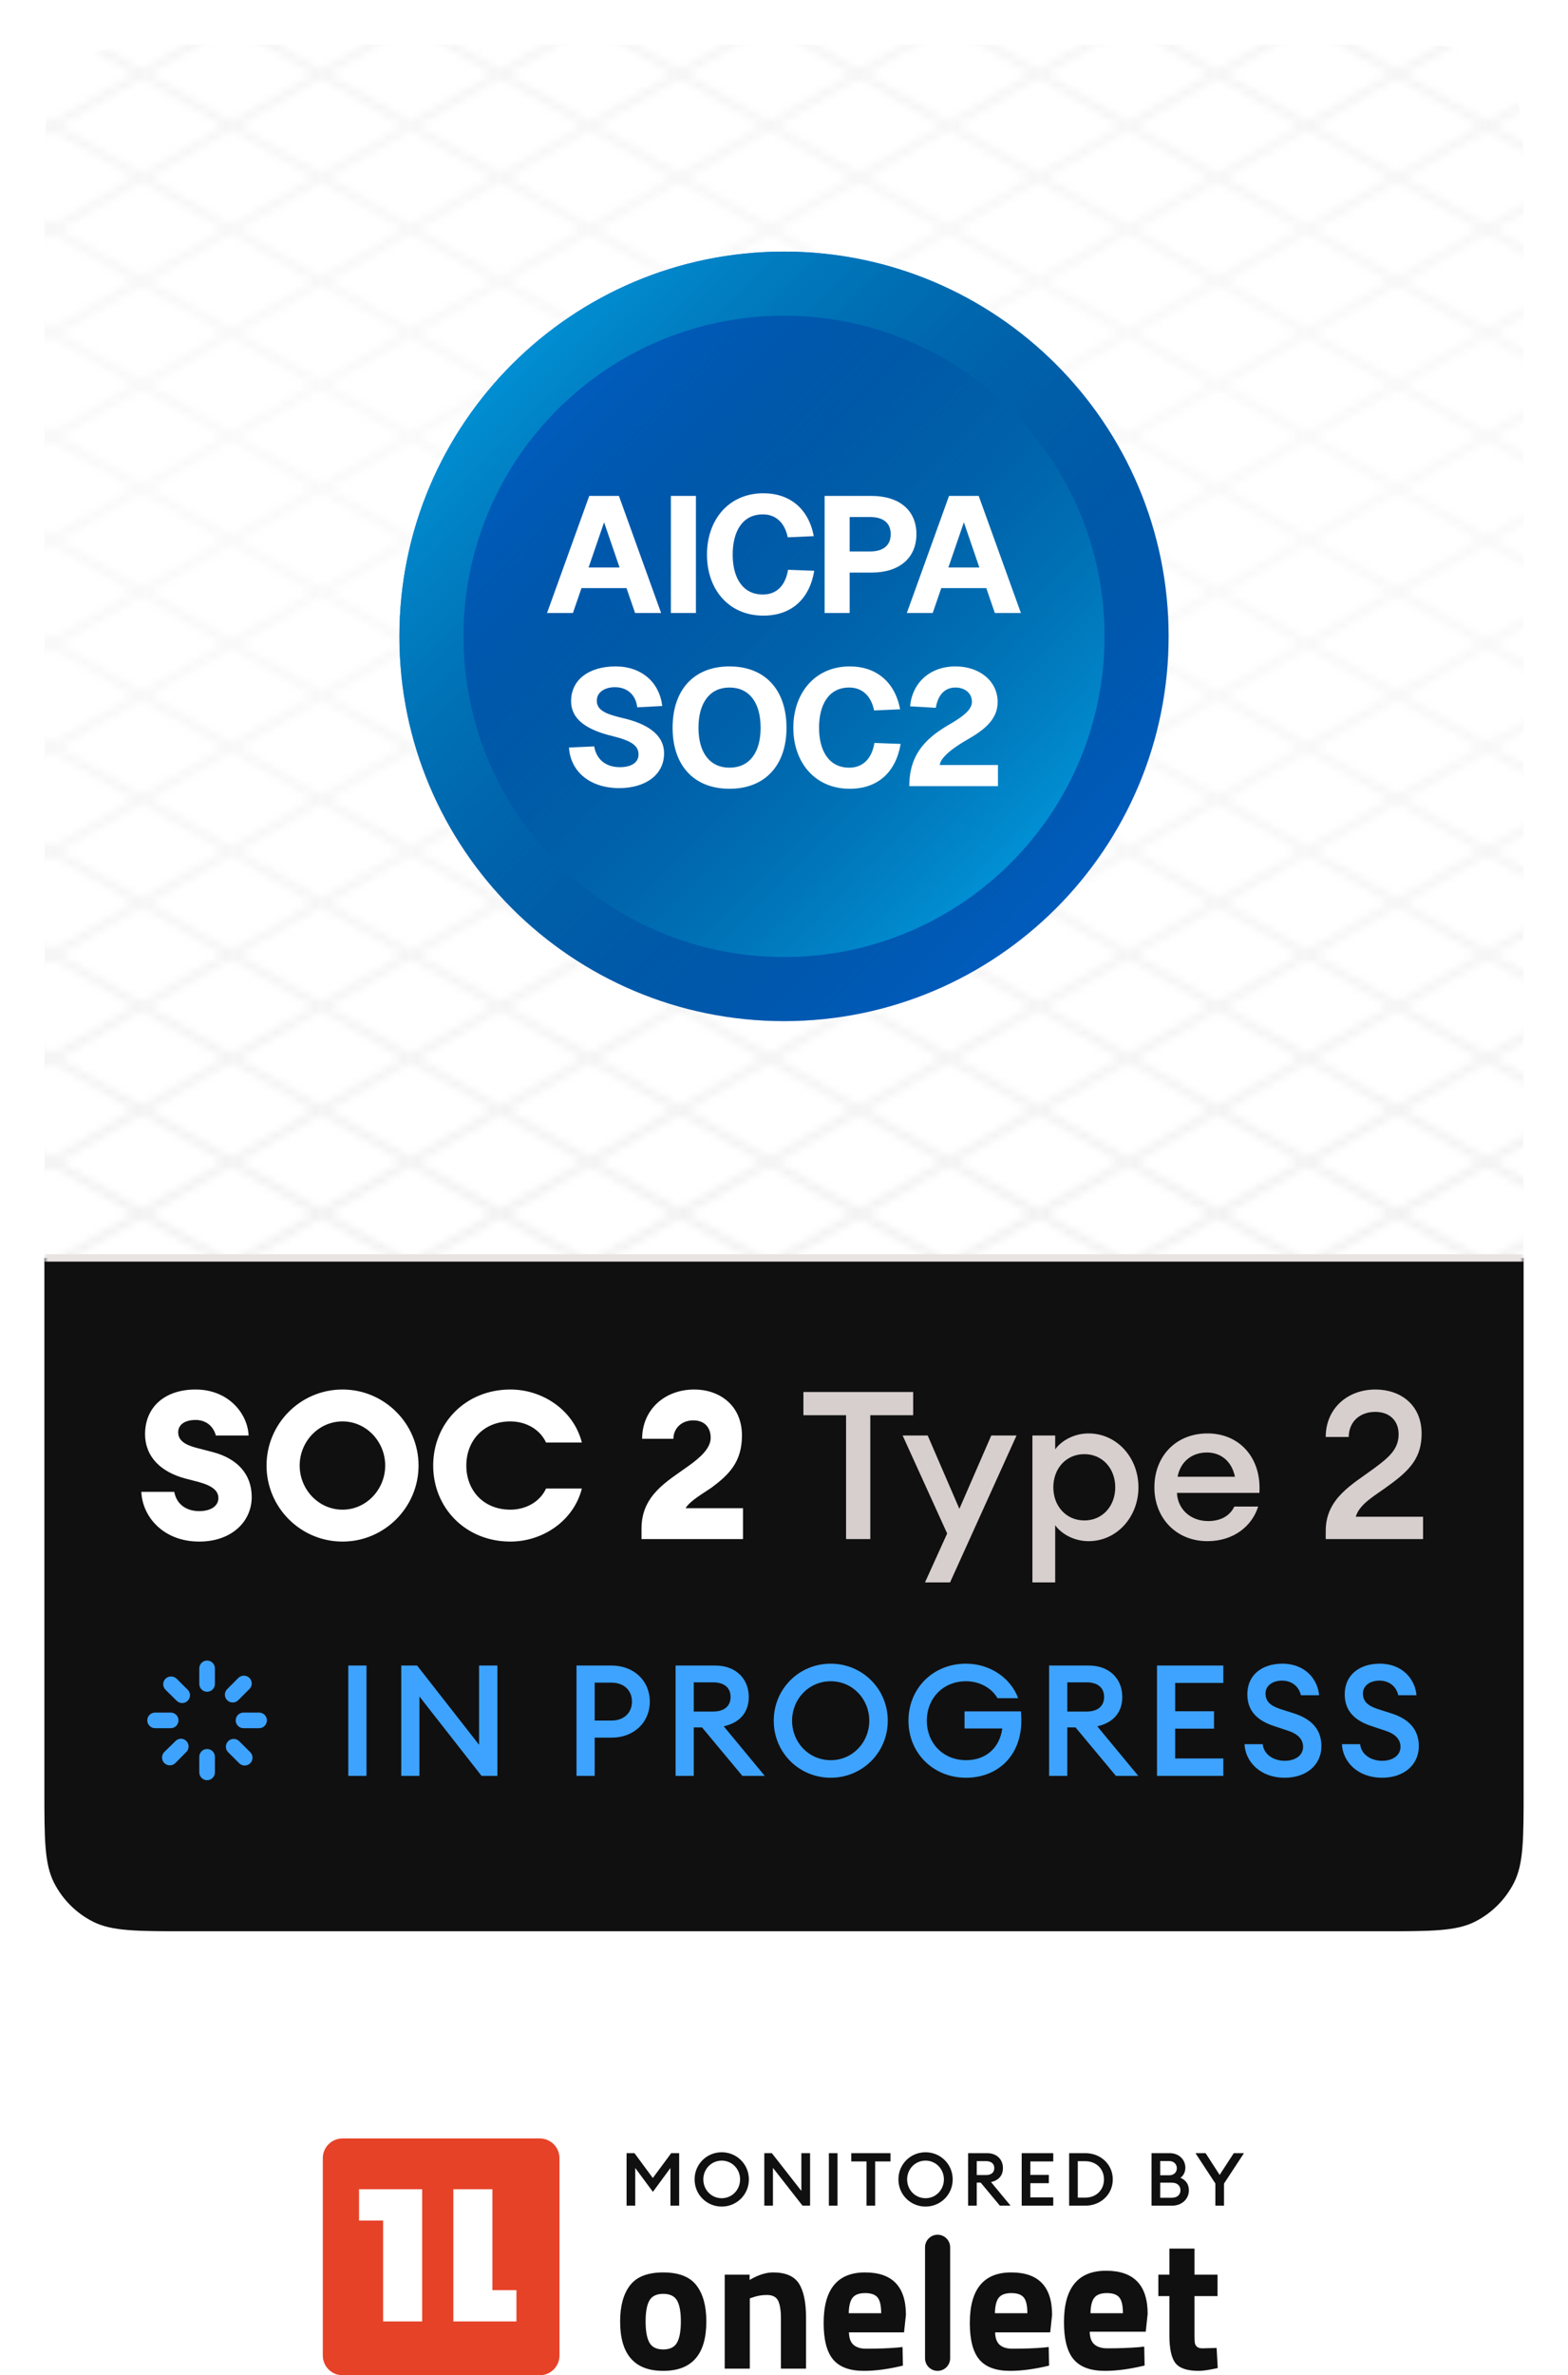
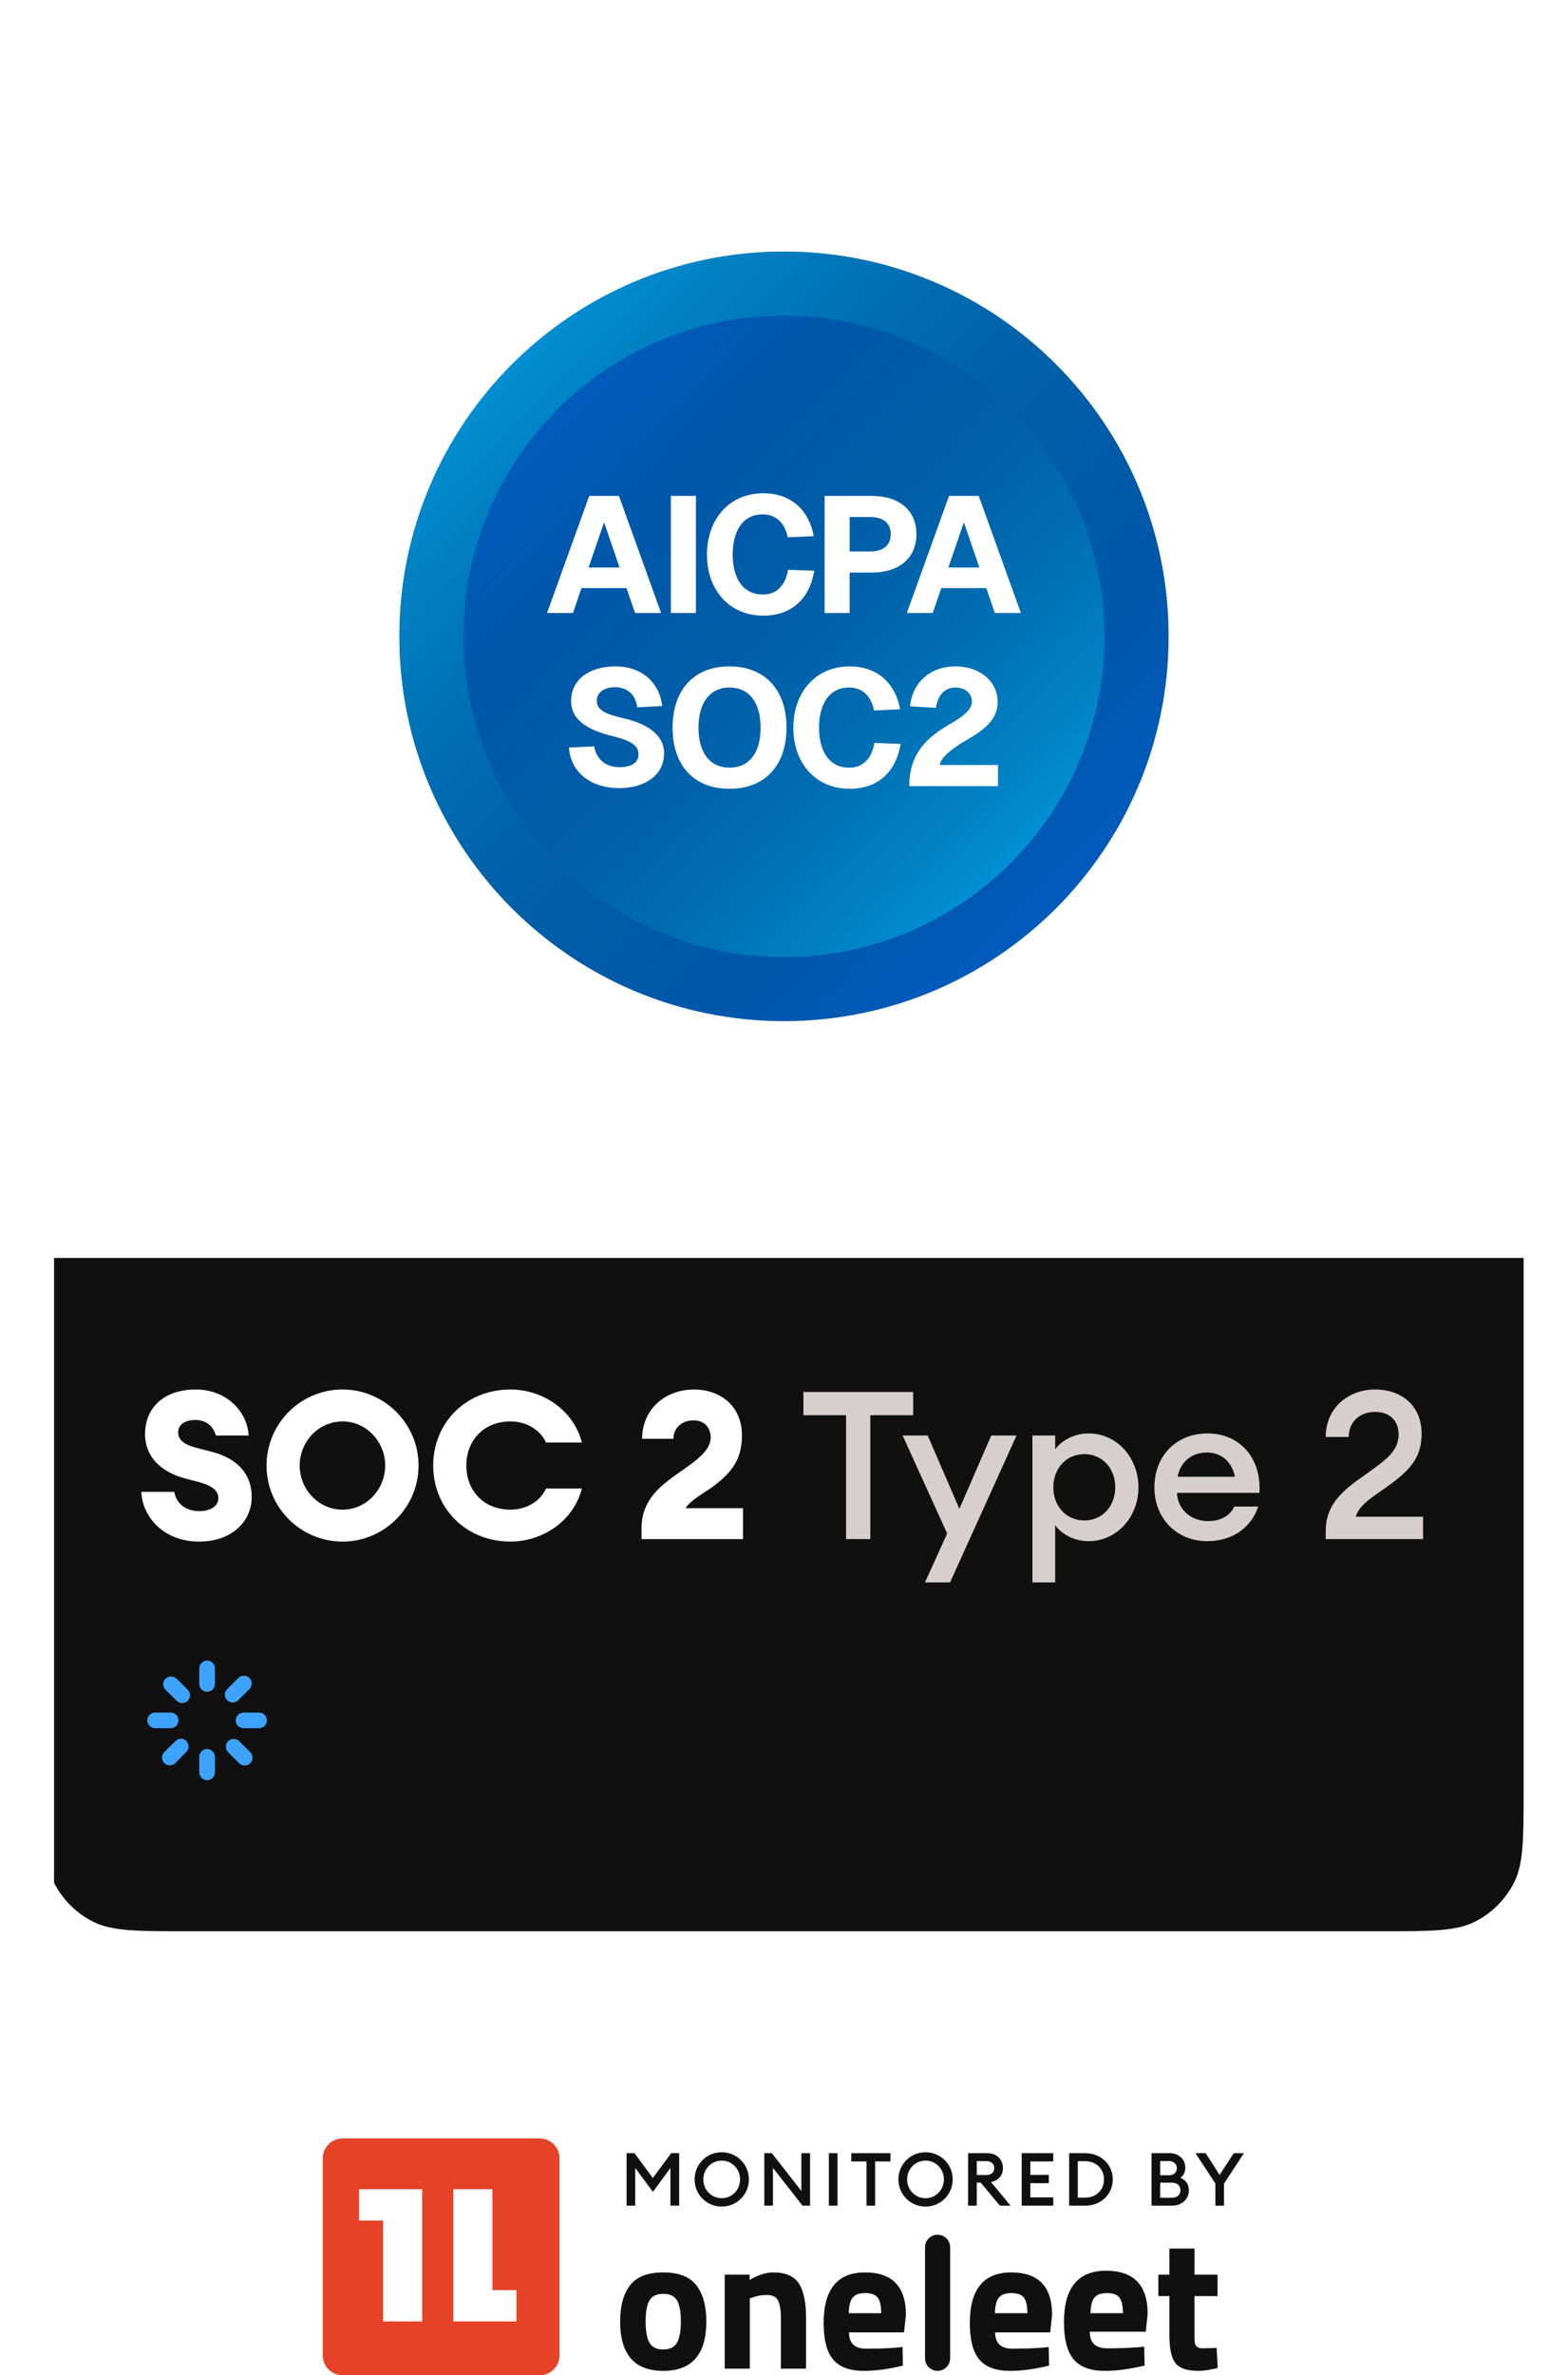
<svg xmlns="http://www.w3.org/2000/svg" width="212" height="321" viewBox="0 0 212 321" fill="none">
  <g filter="url(#filter0_dd_232_140730)">
    <g clip-path="url(#clip0_232_140730)">
      <path d="M6 25.2C6 18.479 6 15.119 7.308 12.552C8.458 10.294 10.294 8.458 12.552 7.308C15.119 6 18.479 6 25.2 6H186.8C193.521 6 196.881 6 199.448 7.308C201.706 8.458 203.542 10.294 204.692 12.552C206 15.119 206 18.479 206 25.2V241.8C206 248.521 206 251.881 204.692 254.448C203.542 256.706 201.706 258.542 199.448 259.692C196.881 261 193.521 261 186.8 261H25.2C18.479 261 15.119 261 12.552 259.692C10.294 258.542 8.458 256.706 7.308 254.448C6 251.881 6 248.521 6 241.8V25.2Z" fill="white" />
      <g clip-path="url(#clip1_232_140730)">
        <mask id="mask0_232_140730" style="mask-type:alpha" maskUnits="userSpaceOnUse" x="-212" y="-89" width="656" height="380">
-           <path d="M67.651 -88.006L-211.266 73.026M79.775 -81.006L-199.141 80.026M91.9 -74.006L-187.017 87.026M104.024 -67.006L-174.893 94.026M116.149 -60.006L-162.768 101.026M128.273 -53.006L-150.644 108.026M140.397 -46.006L-138.52 115.026M152.522 -39.006L-126.395 122.026M164.646 -32.006L-114.271 129.026M176.77 -25.006L-102.147 136.026M188.895 -18.006L-90.022 143.026M201.019 -11.006L-77.898 150.026M213.143 -4.006L-65.773 157.026M225.268 2.994L-53.649 164.026M237.392 9.994L-41.525 171.026M249.516 16.994L-29.401 178.026M261.641 23.994L-17.276 185.026M273.765 30.994L-5.152 192.026M285.89 37.994L6.973 199.026M298.014 44.994L19.097 206.026M310.138 51.994L31.221 213.026M322.263 58.994L43.346 220.026M334.387 65.994L55.47 227.026M346.511 72.994L67.594 234.026M358.636 79.994L79.719 241.026M370.76 86.994L91.843 248.026M382.884 93.994L103.967 255.026M395.009 100.994L116.092 262.026M407.133 107.994L128.216 269.026M419.257 114.994L140.341 276.026M431.382 121.994L152.465 283.026M443.506 128.994L164.589 290.026M443.528 129.013L68.222 -87.67M431.404 136.013L56.098 -80.67M419.28 143.013L43.974 -73.67M407.155 150.013L31.849 -66.67M395.031 157.013L19.725 -59.67M382.906 164.013L7.601 -52.67M370.782 171.013L-4.524 -45.67M358.658 178.013L-16.648 -38.67M346.533 185.013L-28.772 -31.67M334.409 192.013L-40.897 -24.67M322.285 199.013L-53.021 -17.67M310.16 206.013L-65.145 -10.67M298.036 213.013L-77.27 -3.67M285.912 220.013L-89.394 3.33M273.787 227.013L-101.519 10.33M261.663 234.013L-113.643 17.33M249.538 241.013L-125.767 24.33M237.414 248.013L-137.892 31.33M225.29 255.013L-150.016 38.33M213.165 262.013L-162.14 45.33M201.041 269.013L-174.265 52.33M188.917 276.013L-186.389 59.33M176.792 283.013L-198.513 66.33M164.668 290.013L-210.638 73.33" stroke="#F2EFEE" />
-         </mask>
+           </mask>
        <g mask="url(#mask0_232_140730)">
          <rect x="5.594" y="6" width="201.871" height="165.001" fill="url(#paint0_radial_232_140730)" />
        </g>
      </g>
      <mask id="path-4-outside-1_232_140730" maskUnits="userSpaceOnUse" x="6" y="169" width="200" height="92" fill="black">
        <rect fill="white" x="6" y="169" width="200" height="92" />
        <path d="M6 170H206V261H6V170Z" />
      </mask>
      <path d="M6 170H206V261H6V170Z" fill="#111010" />
-       <path d="M6 170.5H206V169.5H6V170.5Z" fill="#E9E4E2" mask="url(#path-4-outside-1_232_140730)" />
      <path d="M26.949 208.336C22.049 208.336 19.249 204.948 19.109 201.616H23.561C23.869 203.296 25.185 204.22 26.949 204.22C28.433 204.22 29.525 203.576 29.525 202.456C29.525 201.532 28.825 200.832 26.921 200.3L24.989 199.796C21.825 198.928 19.641 196.968 19.613 193.832C19.613 190.108 22.329 187.784 26.445 187.784C30.841 187.784 33.473 190.976 33.613 194H29.189C28.741 192.432 27.537 191.9 26.445 191.9C25.129 191.9 24.121 192.432 24.093 193.524C24.065 194.616 24.933 195.232 26.501 195.652L28.769 196.24C32.045 197.108 34.033 199.18 34.033 202.316C34.033 205.704 31.233 208.336 26.949 208.336ZM46.313 204.024C49.533 204.024 52.081 201.28 52.081 198.06C52.081 194.84 49.533 192.096 46.313 192.096C43.065 192.096 40.517 194.84 40.517 198.06C40.517 201.28 43.065 204.024 46.313 204.024ZM46.313 208.336C40.629 208.336 36.037 203.716 36.037 198.06C36.037 192.404 40.629 187.784 46.313 187.784C51.969 187.784 56.589 192.404 56.589 198.06C56.589 203.716 51.969 208.336 46.313 208.336ZM69.013 208.336C62.965 208.336 58.569 203.8 58.569 198.06C58.569 192.32 62.965 187.784 69.013 187.784C73.353 187.784 77.552 190.556 78.672 194.952H73.829C72.96 193.076 71.001 192.096 69.013 192.096C65.344 192.096 63.048 194.728 63.048 198.06C63.048 201.392 65.344 204.024 69.013 204.024C71.001 204.024 72.96 203.044 73.829 201.168H78.672C77.552 205.564 73.353 208.336 69.013 208.336ZM100.455 203.828V208H86.735V206.572C86.735 202.064 90.179 200.216 93.091 198.116C94.659 196.996 96.087 195.736 96.087 194.308C96.087 192.992 95.331 191.956 93.735 191.956C92.055 191.956 91.047 193.132 91.047 194.448H86.819C86.819 190.528 89.843 187.784 93.875 187.784C97.235 187.784 100.315 189.884 100.315 194C100.315 197.584 98.551 199.292 96.227 201.028C95.275 201.7 93.231 202.848 92.699 203.828H100.455Z" fill="white" />
      <path d="M114.392 208V191.256H108.624V188.12H123.464V191.256H117.668V208H114.392ZM128.452 213.852H125.064L128.06 207.244L122.04 194H125.428L129.712 203.912L134.024 194H137.44L128.452 213.852ZM142.666 213.852H139.586V194H142.666V195.876C143.45 194.756 145.158 193.72 147.174 193.72C151.01 193.72 153.922 196.996 153.922 201C153.922 205.004 151.01 208.28 147.174 208.28C145.158 208.28 143.45 207.244 142.666 206.124V213.852ZM146.614 205.48C149.078 205.48 150.786 203.52 150.786 201C150.786 198.48 149.078 196.52 146.614 196.52C144.122 196.52 142.414 198.48 142.414 201C142.414 203.52 144.122 205.48 146.614 205.48ZM163.246 208.28C159.074 208.28 156.078 205.2 156.078 201C156.078 196.856 158.934 193.72 163.274 193.72C167.558 193.72 170.582 196.996 170.274 201.756H159.13C159.214 203.884 160.894 205.564 163.358 205.564C164.926 205.564 166.242 204.948 166.886 203.604H170.106C169.294 206.208 166.83 208.28 163.246 208.28ZM163.19 196.296C161.258 196.296 159.634 197.416 159.214 199.572H166.97C166.494 197.304 164.898 196.296 163.19 196.296ZM192.403 204.976V208H179.243V206.88C179.243 202.484 182.855 200.608 185.767 198.452C187.783 196.968 189.099 195.848 189.099 193.832C189.099 192.04 187.923 190.808 185.935 190.808C183.919 190.808 182.379 192.068 182.351 194.196H179.243C179.243 190.36 182.183 187.784 185.963 187.784C189.295 187.784 192.207 189.8 192.207 193.748C192.207 196.912 190.723 198.62 187.811 200.72C186.019 202.064 183.835 203.184 183.303 204.976H192.403Z" fill="#D6CFCD" />
      <path d="M28 228.633C28.28 228.633 28.548 228.522 28.746 228.324C28.944 228.126 29.055 227.858 29.055 227.578V225.469C29.055 225.189 28.944 224.921 28.746 224.723C28.548 224.525 28.28 224.414 28 224.414C27.72 224.414 27.452 224.525 27.254 224.723C27.056 224.921 26.945 225.189 26.945 225.469V227.578C26.945 227.858 27.056 228.126 27.254 228.324C27.452 228.522 27.72 228.633 28 228.633Z" fill="#3DA3FF" />
      <path d="M25.377 228.359L23.887 226.875C23.685 226.676 23.414 226.565 23.131 226.565C22.848 226.565 22.576 226.676 22.375 226.875C22.276 226.972 22.198 227.088 22.145 227.216C22.092 227.344 22.065 227.482 22.066 227.62C22.069 227.897 22.18 228.162 22.375 228.359L23.887 229.849C24.084 230.047 24.352 230.158 24.632 230.159C24.841 230.158 25.044 230.096 25.218 229.98C25.391 229.865 25.526 229.7 25.606 229.507C25.685 229.315 25.706 229.103 25.666 228.898C25.625 228.694 25.525 228.506 25.377 228.359Z" fill="#3DA3FF" />
      <path d="M19.914 232.5C19.914 232.78 20.025 233.048 20.223 233.246C20.421 233.444 20.689 233.555 20.969 233.555H23.078C23.358 233.555 23.626 233.444 23.824 233.246C24.022 233.048 24.133 232.78 24.133 232.5C24.133 232.22 24.022 231.952 23.824 231.754C23.626 231.556 23.358 231.445 23.078 231.445H20.969C20.689 231.445 20.421 231.556 20.223 231.754C20.025 231.952 19.914 232.22 19.914 232.5Z" fill="#3DA3FF" />
      <path d="M24.484 234.975C24.339 234.974 24.195 235.004 24.062 235.062C23.929 235.12 23.809 235.206 23.711 235.313L22.213 236.775C22.017 236.974 21.908 237.242 21.908 237.521C21.908 237.799 22.017 238.067 22.213 238.266C22.412 238.464 22.681 238.575 22.962 238.575C23.243 238.575 23.512 238.464 23.711 238.266L25.188 236.775C25.333 236.63 25.432 236.446 25.474 236.246C25.516 236.045 25.499 235.836 25.424 235.645C25.35 235.454 25.221 235.289 25.054 235.17C24.887 235.051 24.689 234.983 24.484 234.975Z" fill="#3DA3FF" />
      <path d="M26.945 239.531C26.945 239.811 27.056 240.079 27.254 240.277C27.452 240.475 27.72 240.586 28 240.586C28.28 240.586 28.548 240.475 28.746 240.277C28.944 240.079 29.055 239.811 29.055 239.531V237.422C29.055 237.142 28.944 236.874 28.746 236.676C28.548 236.478 28.28 236.367 28 236.367C27.72 236.367 27.452 236.478 27.254 236.676C27.056 236.874 26.945 237.142 26.945 237.422V239.531Z" fill="#3DA3FF" />
      <path d="M30.848 235.312C30.65 235.51 30.539 235.778 30.539 236.058C30.539 236.337 30.65 236.605 30.848 236.803L32.338 238.293C32.537 238.49 32.804 238.601 33.084 238.603C33.365 238.601 33.635 238.49 33.836 238.293C34.031 238.094 34.139 237.827 34.138 237.548C34.14 237.408 34.113 237.27 34.06 237.141C34.007 237.011 33.928 236.894 33.829 236.796L32.338 235.312C32.141 235.115 31.873 235.004 31.593 235.004C31.314 235.004 31.046 235.115 30.848 235.312Z" fill="#3DA3FF" />
      <path d="M36.086 232.5C36.086 232.22 35.975 231.952 35.777 231.754C35.579 231.556 35.311 231.445 35.031 231.445H32.922C32.642 231.445 32.374 231.556 32.176 231.754C31.978 231.952 31.867 232.22 31.867 232.5C31.867 232.78 31.978 233.048 32.176 233.246C32.374 233.444 32.642 233.555 32.922 233.555H35.031C35.311 233.555 35.579 233.444 35.777 233.246C35.975 233.048 36.086 232.78 36.086 232.5Z" fill="#3DA3FF" />
      <path d="M32.922 226.46C32.657 226.473 32.407 226.583 32.219 226.77L30.714 228.281C30.517 228.479 30.405 228.747 30.405 229.027C30.405 229.306 30.517 229.574 30.714 229.772C30.913 229.97 31.182 230.081 31.463 230.081C31.743 230.081 32.013 229.97 32.212 229.772L33.702 228.281C33.86 228.133 33.968 227.94 34.012 227.728C34.056 227.517 34.034 227.297 33.949 227.098C33.864 226.899 33.719 226.731 33.536 226.617C33.352 226.503 33.138 226.448 32.922 226.46Z" fill="#3DA3FF" />
-       <path d="M47.091 240V225.09H49.548V240H47.091ZM67.251 240H65.109L56.709 229.269V240H54.252V225.09H56.395L64.773 235.8V225.09H67.251V240ZM87.859 229.962C87.859 232.713 85.759 234.834 82.693 234.834H80.404V240H77.947V225.09H82.693C85.759 225.09 87.859 227.211 87.859 229.962ZM85.444 229.962C85.444 228.513 84.436 227.4 82.672 227.4H80.404V232.524H82.672C84.436 232.524 85.444 231.411 85.444 229.962ZM91.343 240V225.09H96.719C99.491 225.09 101.234 226.875 101.234 229.332C101.234 231.432 100.016 232.818 97.853 233.301L103.397 240H100.373L94.913 233.448H93.8V240H91.343ZM93.8 231.306H96.425C97.874 231.306 98.777 230.613 98.777 229.332C98.777 228.051 97.874 227.358 96.425 227.358H93.8V231.306ZM112.321 237.879C115.261 237.879 117.529 235.485 117.529 232.545C117.529 229.605 115.261 227.211 112.321 227.211C109.36 227.211 107.092 229.605 107.092 232.545C107.092 235.485 109.36 237.879 112.321 237.879ZM112.321 240.252C108.037 240.252 104.614 236.85 104.614 232.545C104.614 228.24 108.037 224.838 112.321 224.838C116.584 224.838 120.028 228.24 120.028 232.545C120.028 236.85 116.584 240.252 112.321 240.252ZM130.62 240.252C126.168 240.252 122.829 236.913 122.829 232.545C122.829 228.177 126.147 224.838 130.599 224.838C133.959 224.838 136.71 226.875 137.655 229.5H134.862C134.085 228.135 132.468 227.211 130.599 227.211C127.491 227.211 125.307 229.542 125.307 232.545C125.307 235.548 127.491 237.879 130.62 237.879C133.392 237.879 135.177 236.115 135.513 233.595H130.41V231.285H138.033C138.6 237.06 135.009 240.252 130.62 240.252ZM141.845 240V225.09H147.221C149.993 225.09 151.736 226.875 151.736 229.332C151.736 231.432 150.518 232.818 148.355 233.301L153.899 240H150.875L145.415 233.448H144.302V240H141.845ZM144.302 231.306H146.927C148.376 231.306 149.279 230.613 149.279 229.332C149.279 228.051 148.376 227.358 146.927 227.358H144.302V231.306ZM156.431 240V225.09H165.398V227.442H158.888V231.264H164.138V233.616H158.888V237.648H165.398V240H156.431ZM173.704 240.252C170.365 240.252 168.37 238.068 168.265 235.716H170.722C170.89 237.228 172.339 237.963 173.683 237.963C175.111 237.963 176.182 237.249 176.182 236.073C176.182 235.065 175.489 234.33 174.124 233.889L172.297 233.28C169.924 232.524 168.643 231.159 168.643 228.975C168.643 226.392 170.596 224.838 173.389 224.838C176.518 224.838 178.177 227.022 178.345 229.101H175.888C175.552 227.694 174.418 227.127 173.347 227.127C172.087 227.127 171.121 227.778 171.1 228.849C171.1 229.941 171.772 230.529 173.116 230.97L174.964 231.558C177.316 232.314 178.66 233.721 178.66 235.989C178.66 238.509 176.644 240.252 173.704 240.252ZM186.874 240.252C183.535 240.252 181.54 238.068 181.435 235.716H183.892C184.06 237.228 185.509 237.963 186.853 237.963C188.281 237.963 189.352 237.249 189.352 236.073C189.352 235.065 188.659 234.33 187.294 233.889L185.467 233.28C183.094 232.524 181.813 231.159 181.813 228.975C181.813 226.392 183.766 224.838 186.559 224.838C189.688 224.838 191.347 227.022 191.515 229.101H189.058C188.722 227.694 187.588 227.127 186.517 227.127C185.257 227.127 184.291 227.778 184.27 228.849C184.27 229.941 184.942 230.529 186.286 230.97L188.134 231.558C190.486 232.314 191.83 233.721 191.83 235.989C191.83 238.509 189.814 240.252 186.874 240.252Z" fill="#3DA3FF" />
      <g clip-path="url(#clip2_232_140730)">
        <path d="M106 138C134.719 138 158 114.719 158 86C158 57.281 134.719 34 106 34C77.281 34 54 57.281 54 86C54 114.719 77.281 138 106 138Z" fill="#0067D6" />
        <path d="M106 138C134.719 138 158 114.719 158 86C158 57.281 134.719 34 106 34C77.281 34 54 57.281 54 86C54 114.719 77.281 138 106 138Z" fill="url(#paint1_linear_232_140730)" />
        <path d="M106 129.333C129.933 129.333 149.334 109.932 149.334 86C149.334 62.068 129.933 42.666 106 42.666C82.068 42.666 62.667 62.068 62.667 86C62.667 109.932 82.068 129.333 106 129.333Z" fill="#0067D6" />
        <path d="M106 129.333C129.933 129.333 149.334 109.932 149.334 86C149.334 62.068 129.933 42.666 106 42.666C82.068 42.666 62.667 62.068 62.667 86C62.667 109.932 82.068 129.333 106 129.333Z" fill="url(#paint2_linear_232_140730)" />
        <path d="M73.963 82.843L79.668 67.02H83.68L89.385 82.843H85.864L84.705 79.478H78.621L77.462 82.843H73.963ZM79.579 76.692H83.769L81.674 70.586L79.579 76.692ZM90.704 67.02H94.092V82.843H90.704V67.02ZM110.092 77.138C109.446 80.971 106.995 83.199 103.206 83.199C98.526 83.199 95.585 79.656 95.585 74.954C95.585 70.251 98.526 66.663 103.206 66.663C106.839 66.663 109.335 68.803 110.026 72.458L106.504 72.614C106.103 70.63 104.878 69.516 103.139 69.516C100.354 69.516 99.061 71.856 99.061 74.954C99.061 78.029 100.376 80.347 103.139 80.347C104.989 80.347 106.192 79.143 106.549 77.004L110.092 77.138ZM117.819 67.02C121.608 67.02 123.903 68.981 123.903 72.19C123.903 75.399 121.608 77.383 117.819 77.383H114.877V82.843H111.49V67.02H117.819ZM114.877 74.53H117.618C119.401 74.53 120.426 73.728 120.426 72.19C120.426 70.653 119.401 69.873 117.618 69.873H114.877V74.53ZM122.608 82.843L128.313 67.02H132.325L138.03 82.843H134.509L133.35 79.478H127.266L126.107 82.843H122.608ZM128.224 76.692H132.414L130.319 70.586L128.224 76.692ZM80.336 100.872C80.626 102.566 81.829 103.68 83.813 103.68C85.328 103.68 86.353 103.078 86.331 101.919C86.309 100.76 85.328 100.092 82.854 99.49C79.422 98.666 77.216 97.284 77.216 94.743C77.216 91.868 79.623 90.063 83.233 90.063C86.754 90.063 89.161 92.225 89.54 95.412L86.153 95.59C85.974 93.919 84.816 92.871 83.144 92.871C81.673 92.871 80.626 93.629 80.693 94.788C80.737 96.125 82.297 96.571 83.991 96.994C87.534 97.774 89.785 99.29 89.785 101.808C89.785 104.816 87.133 106.51 83.724 106.51C79.868 106.51 77.149 104.371 76.926 101.028L80.336 100.872ZM98.626 106.599C93.813 106.599 90.938 103.435 90.938 98.354C90.938 93.228 93.813 90.063 98.626 90.063C103.44 90.063 106.337 93.228 106.337 98.354C106.337 103.435 103.44 106.599 98.626 106.599ZM94.437 98.354C94.437 101.741 95.997 103.747 98.626 103.747C101.301 103.747 102.838 101.741 102.838 98.354C102.838 94.944 101.301 92.916 98.626 92.916C95.997 92.916 94.437 94.944 94.437 98.354ZM121.769 100.538C121.123 104.371 118.671 106.599 114.883 106.599C110.203 106.599 107.261 103.056 107.261 98.354C107.261 93.651 110.203 90.063 114.883 90.063C118.515 90.063 121.011 92.203 121.702 95.858L118.181 96.014C117.78 94.03 116.554 92.916 114.816 92.916C112.03 92.916 110.738 95.256 110.738 98.354C110.738 101.429 112.052 103.747 114.816 103.747C116.666 103.747 117.869 102.543 118.226 100.404L121.769 100.538ZM123.052 95.457C123.319 92.337 125.682 90.063 129.18 90.063C132.501 90.063 134.886 92.091 134.886 94.877C134.886 97.306 132.947 98.71 130.785 99.958C129.916 100.448 127.152 102.098 127.063 103.39H134.93V106.243H122.94C122.94 101.607 125.548 99.49 128.779 97.663C130.384 96.682 131.409 95.858 131.409 94.832C131.409 93.718 130.495 92.916 129.18 92.916C127.754 92.916 126.818 93.897 126.528 95.657L123.052 95.457Z" fill="white" />
      </g>
    </g>
  </g>
  <path fill-rule="evenodd" clip-rule="evenodd" d="M89.672 307.106C91.767 307.106 93.261 307.686 94.157 308.845C95.052 310.005 95.499 311.634 95.499 313.733C95.499 318.185 93.557 320.411 89.672 320.411C85.787 320.411 83.844 318.185 83.844 313.733C83.844 311.634 84.292 310.005 85.187 308.845C86.083 307.686 87.578 307.106 89.672 307.106ZM89.672 317.516C90.567 317.516 91.188 317.212 91.534 316.602C91.88 315.993 92.054 315.036 92.054 313.733C92.054 312.43 91.88 311.482 91.534 310.889C91.188 310.297 90.567 310.001 89.672 310.001C88.777 310.001 88.156 310.297 87.81 310.889C87.463 311.482 87.29 312.43 87.29 313.733C87.29 315.036 87.463 315.993 87.81 316.602C88.156 317.212 88.777 317.516 89.672 317.516ZM101.378 320.106H97.983V307.411H101.352V308.122C102.501 307.445 103.557 307.106 104.52 307.106C106.209 307.106 107.374 307.606 108.016 308.604C108.658 309.603 108.979 311.143 108.979 313.225V320.106H105.584V313.327C105.584 312.244 105.457 311.444 105.204 310.927C104.95 310.411 104.443 310.153 103.683 310.153C102.991 310.153 102.324 310.272 101.682 310.509L101.378 310.61V320.106ZM115.402 316.894C115.799 317.241 116.369 317.415 117.112 317.415C118.683 317.415 120.085 317.364 121.318 317.262L122.027 317.186L122.078 319.7C120.136 320.174 118.379 320.411 116.808 320.411C114.899 320.411 113.514 319.903 112.653 318.887C111.791 317.872 111.36 316.221 111.36 313.936C111.36 309.383 113.227 307.106 116.96 307.106C120.642 307.106 122.484 309.019 122.484 312.844L122.23 315.206H114.781C114.798 315.984 115.005 316.547 115.402 316.894ZM119.139 312.616C119.139 311.6 118.978 310.894 118.657 310.496C118.337 310.098 117.775 309.899 116.973 309.899C116.17 309.899 115.604 310.107 115.275 310.521C114.946 310.936 114.773 311.634 114.756 312.616H119.139ZM126.765 320.411C125.828 320.411 125.068 319.651 125.068 318.713V303.708C125.068 302.771 125.828 302.011 126.765 302.011C127.703 302.011 128.463 302.771 128.463 303.708V318.713C128.463 319.651 127.703 320.411 126.765 320.411ZM135.165 316.894C135.562 317.241 136.131 317.415 136.875 317.415C138.446 317.415 139.848 317.364 141.081 317.262L141.79 317.186L141.841 319.7C139.898 320.174 138.142 320.411 136.571 320.411C134.662 320.411 133.277 319.903 132.416 318.887C131.554 317.872 131.123 316.221 131.123 313.936C131.123 309.383 132.99 307.106 136.723 307.106C140.405 307.106 142.246 309.019 142.246 312.844L141.993 315.206H134.544C134.561 315.984 134.768 316.547 135.165 316.894ZM138.902 312.616C138.902 311.6 138.741 310.894 138.42 310.496C138.099 310.098 137.538 309.899 136.735 309.899C135.933 309.899 135.367 310.107 135.038 310.521C134.709 310.936 134.536 311.634 134.518 312.616H138.902ZM147.964 316.833C148.368 317.186 148.948 317.363 149.704 317.363C151.302 317.363 152.728 317.311 153.983 317.208L154.704 317.131L154.756 319.688C152.78 320.17 150.993 320.411 149.395 320.411C147.453 320.411 146.044 319.894 145.168 318.861C144.291 317.828 143.853 316.149 143.853 313.824C143.853 309.192 145.752 306.877 149.549 306.877C153.295 306.877 155.168 308.822 155.168 312.714L154.91 315.116H147.333C147.35 315.908 147.561 316.481 147.964 316.833ZM151.824 312.616C151.824 311.6 151.663 310.894 151.342 310.496C151.021 310.098 150.46 309.899 149.657 309.899C148.855 309.899 148.289 310.107 147.96 310.521C147.63 310.936 147.457 311.634 147.44 312.616H151.824ZM164.619 310.305H161.502V315.51C161.502 316.018 161.515 316.378 161.54 316.59C161.566 316.801 161.659 316.983 161.819 317.135C161.98 317.288 162.229 317.364 162.567 317.364L164.492 317.313L164.644 320.03C163.512 320.284 162.651 320.411 162.06 320.411C160.54 320.411 159.501 320.068 158.943 319.382C158.386 318.697 158.107 317.432 158.107 315.587V310.305H156.612V307.411H158.107V303.882H161.502V307.411H164.619V310.305Z" fill="#111010" />
  <path d="M84.715 290.986H85.784L88.264 294.346L90.754 290.986H91.825V298.086H90.644V292.996L88.275 296.216L85.885 292.986V298.086H84.715V290.986ZM97.582 297.076C98.982 297.076 100.062 295.936 100.062 294.536C100.062 293.136 98.982 291.996 97.582 291.996C96.172 291.996 95.092 293.136 95.092 294.536C95.092 295.936 96.172 297.076 97.582 297.076ZM97.582 298.206C95.542 298.206 93.912 296.586 93.912 294.536C93.912 292.486 95.542 290.866 97.582 290.866C99.612 290.866 101.252 292.486 101.252 294.536C101.252 296.586 99.612 298.206 97.582 298.206ZM109.526 298.086H108.506L104.506 292.976V298.086H103.336V290.986H104.356L108.346 296.086V290.986H109.526V298.086ZM112.066 298.086V290.986H113.236V298.086H112.066ZM117.156 298.086V292.106H115.096V290.986H120.396V292.106H118.326V298.086H117.156ZM125.138 297.076C126.538 297.076 127.618 295.936 127.618 294.536C127.618 293.136 126.538 291.996 125.138 291.996C123.728 291.996 122.648 293.136 122.648 294.536C122.648 295.936 123.728 297.076 125.138 297.076ZM125.138 298.206C123.098 298.206 121.468 296.586 121.468 294.536C121.468 292.486 123.098 290.866 125.138 290.866C127.168 290.866 128.808 292.486 128.808 294.536C128.808 296.586 127.168 298.206 125.138 298.206ZM130.891 298.086V290.986H133.451C134.771 290.986 135.601 291.836 135.601 293.006C135.601 294.006 135.021 294.666 133.991 294.896L136.631 298.086H135.191L132.591 294.966H132.061V298.086H130.891ZM132.061 293.946H133.311C134.001 293.946 134.431 293.616 134.431 293.006C134.431 292.396 134.001 292.066 133.311 292.066H132.061V293.946ZM138.137 298.086V290.986H142.407V292.106H139.307V293.926H141.807V295.046H139.307V296.966H142.407V298.086H138.137ZM144.552 298.086V290.986H146.732C148.842 290.986 150.452 292.526 150.452 294.536C150.452 296.546 148.842 298.086 146.732 298.086H144.552ZM145.722 296.996H146.732C148.252 296.996 149.262 295.926 149.262 294.536C149.262 293.146 148.252 292.076 146.732 292.076H145.722V296.996ZM155.693 298.086V290.986H158.143C159.413 290.986 160.263 291.876 160.263 292.946C160.263 293.586 159.993 294.026 159.603 294.316C160.253 294.586 160.743 295.126 160.743 296.006C160.743 297.176 159.803 298.086 158.453 298.086H155.693ZM156.863 297.016H158.423C159.183 297.016 159.603 296.596 159.603 295.996C159.603 295.406 159.183 294.976 158.423 294.976H156.863V297.016ZM156.863 293.976H158.083C158.723 293.976 159.113 293.566 159.113 293.016C159.113 292.496 158.723 292.056 158.083 292.056H156.863V293.976ZM164.322 298.086V295.086L161.632 290.986H163.002L164.902 293.926L166.812 290.986H168.192L165.492 295.096V298.086H164.322Z" fill="#111010" />
  <path d="M72.978 289H46.311C44.838 289 43.644 290.194 43.644 291.667V318.333C43.644 319.806 44.838 321 46.311 321H72.978C74.45 321 75.644 319.806 75.644 318.333V291.667C75.644 290.194 74.45 289 72.978 289Z" fill="#E64228" />
  <path fill-rule="evenodd" clip-rule="evenodd" d="M69.826 313.73H61.293V295.863H66.576V309.499H69.826V313.73Z" fill="white" />
  <path fill-rule="evenodd" clip-rule="evenodd" d="M48.547 295.863H57.08V313.73H51.797V300.094H48.547V295.863Z" fill="white" />
  <defs>
    <filter id="filter0_dd_232_140730" x="0" y="0" width="212" height="267" filterUnits="userSpaceOnUse" color-interpolation-filters="sRGB">
      <feFlood flood-opacity="0" result="BackgroundImageFix" />
      <feColorMatrix in="SourceAlpha" type="matrix" values="0 0 0 0 0 0 0 0 0 0 0 0 0 0 0 0 0 0 127 0" result="hardAlpha" />
      <feMorphology radius="6" operator="dilate" in="SourceAlpha" result="effect1_dropShadow_232_140730" />
      <feOffset />
      <feColorMatrix type="matrix" values="0 0 0 0 0.947 0 0 0 0 0.937 0 0 0 0 0.933 0 0 0 1 0" />
      <feBlend mode="normal" in2="BackgroundImageFix" result="effect1_dropShadow_232_140730" />
      <feColorMatrix in="SourceAlpha" type="matrix" values="0 0 0 0 0 0 0 0 0 0 0 0 0 0 0 0 0 0 127 0" result="hardAlpha" />
      <feMorphology radius="0.5" operator="dilate" in="SourceAlpha" result="effect2_dropShadow_232_140730" />
      <feOffset />
      <feComposite in2="hardAlpha" operator="out" />
      <feColorMatrix type="matrix" values="0 0 0 0 0.914 0 0 0 0 0.893 0 0 0 0 0.886 0 0 0 1 0" />
      <feBlend mode="normal" in2="effect1_dropShadow_232_140730" result="effect2_dropShadow_232_140730" />
      <feBlend mode="normal" in="SourceGraphic" in2="effect2_dropShadow_232_140730" result="shape" />
    </filter>
    <radialGradient id="paint0_radial_232_140730" cx="0" cy="0" r="1" gradientUnits="userSpaceOnUse" gradientTransform="translate(103.744 67.182) rotate(90) scale(103.819 427.09)">
      <stop stop-color="#D9D9D9" stop-opacity="0.1" />
      <stop offset="1" stop-color="#737373" stop-opacity="0.1" />
    </radialGradient>
    <linearGradient id="paint1_linear_232_140730" x1="158" y1="138" x2="52.7" y2="34" gradientUnits="userSpaceOnUse">
      <stop stop-opacity="0" />
      <stop offset="1" stop-color="#01B0F7" />
    </linearGradient>
    <linearGradient id="paint2_linear_232_140730" x1="149.334" y1="129.333" x2="61.584" y2="42.667" gradientUnits="userSpaceOnUse">
      <stop stop-color="#01B0F7" />
      <stop offset="1" stop-opacity="0" />
    </linearGradient>
    <clipPath id="clip0_232_140730">
-       <path d="M6 25.2C6 18.479 6 15.119 7.308 12.552C8.458 10.294 10.294 8.458 12.552 7.308C15.119 6 18.479 6 25.2 6H186.8C193.521 6 196.881 6 199.448 7.308C201.706 8.458 203.542 10.294 204.692 12.552C206 15.119 206 18.479 206 25.2V241.8C206 248.521 206 251.881 204.692 254.448C203.542 256.706 201.706 258.542 199.448 259.692C196.881 261 193.521 261 186.8 261H25.2C18.479 261 15.119 261 12.552 259.692C10.294 258.542 8.458 256.706 7.308 254.448C6 251.881 6 248.521 6 241.8V25.2Z" fill="white" />
+       <path d="M6 25.2C6 18.479 6 15.119 7.308 12.552C8.458 10.294 10.294 8.458 12.552 7.308C15.119 6 18.479 6 25.2 6H186.8C193.521 6 196.881 6 199.448 7.308C201.706 8.458 203.542 10.294 204.692 12.552C206 15.119 206 18.479 206 25.2V241.8C206 248.521 206 251.881 204.692 254.448C203.542 256.706 201.706 258.542 199.448 259.692C196.881 261 193.521 261 186.8 261H25.2C18.479 261 15.119 261 12.552 259.692C10.294 258.542 8.458 256.706 7.308 254.448V25.2Z" fill="white" />
    </clipPath>
    <clipPath id="clip1_232_140730">
      <rect width="200" height="164" fill="white" transform="translate(6 6)" />
    </clipPath>
    <clipPath id="clip2_232_140730">
      <rect width="104" height="104" fill="white" transform="translate(54 34)" />
    </clipPath>
  </defs>
</svg>